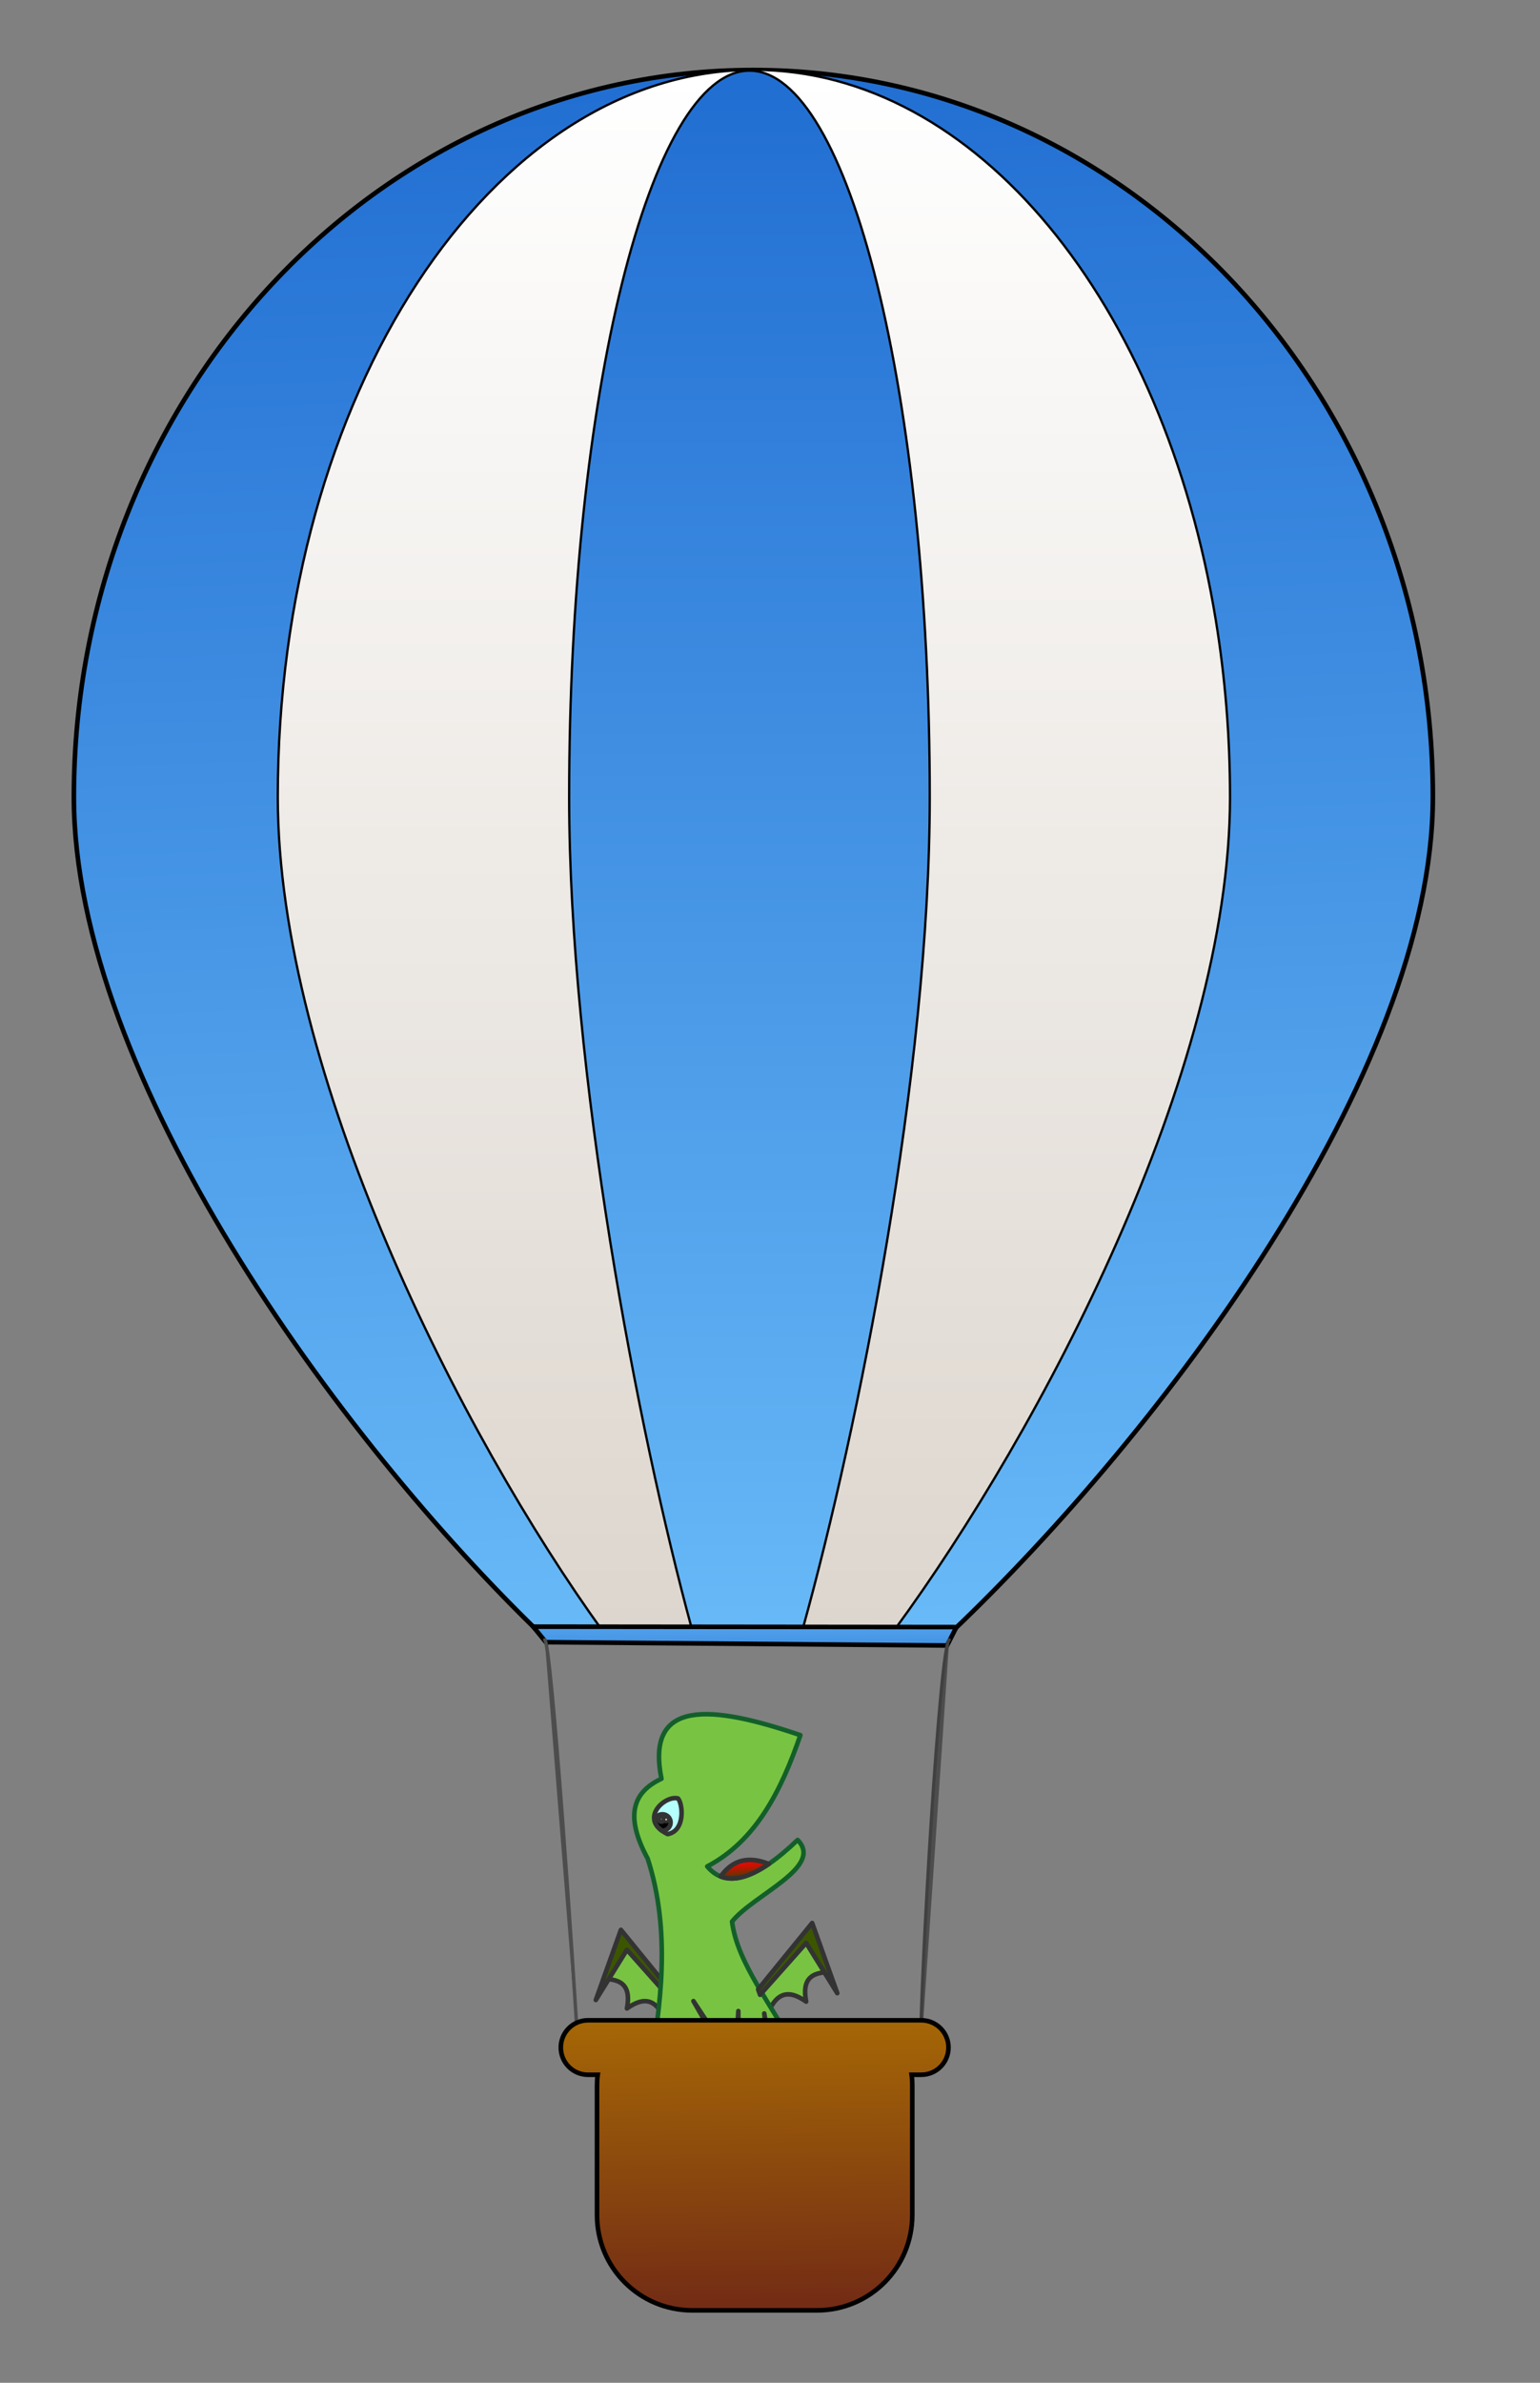
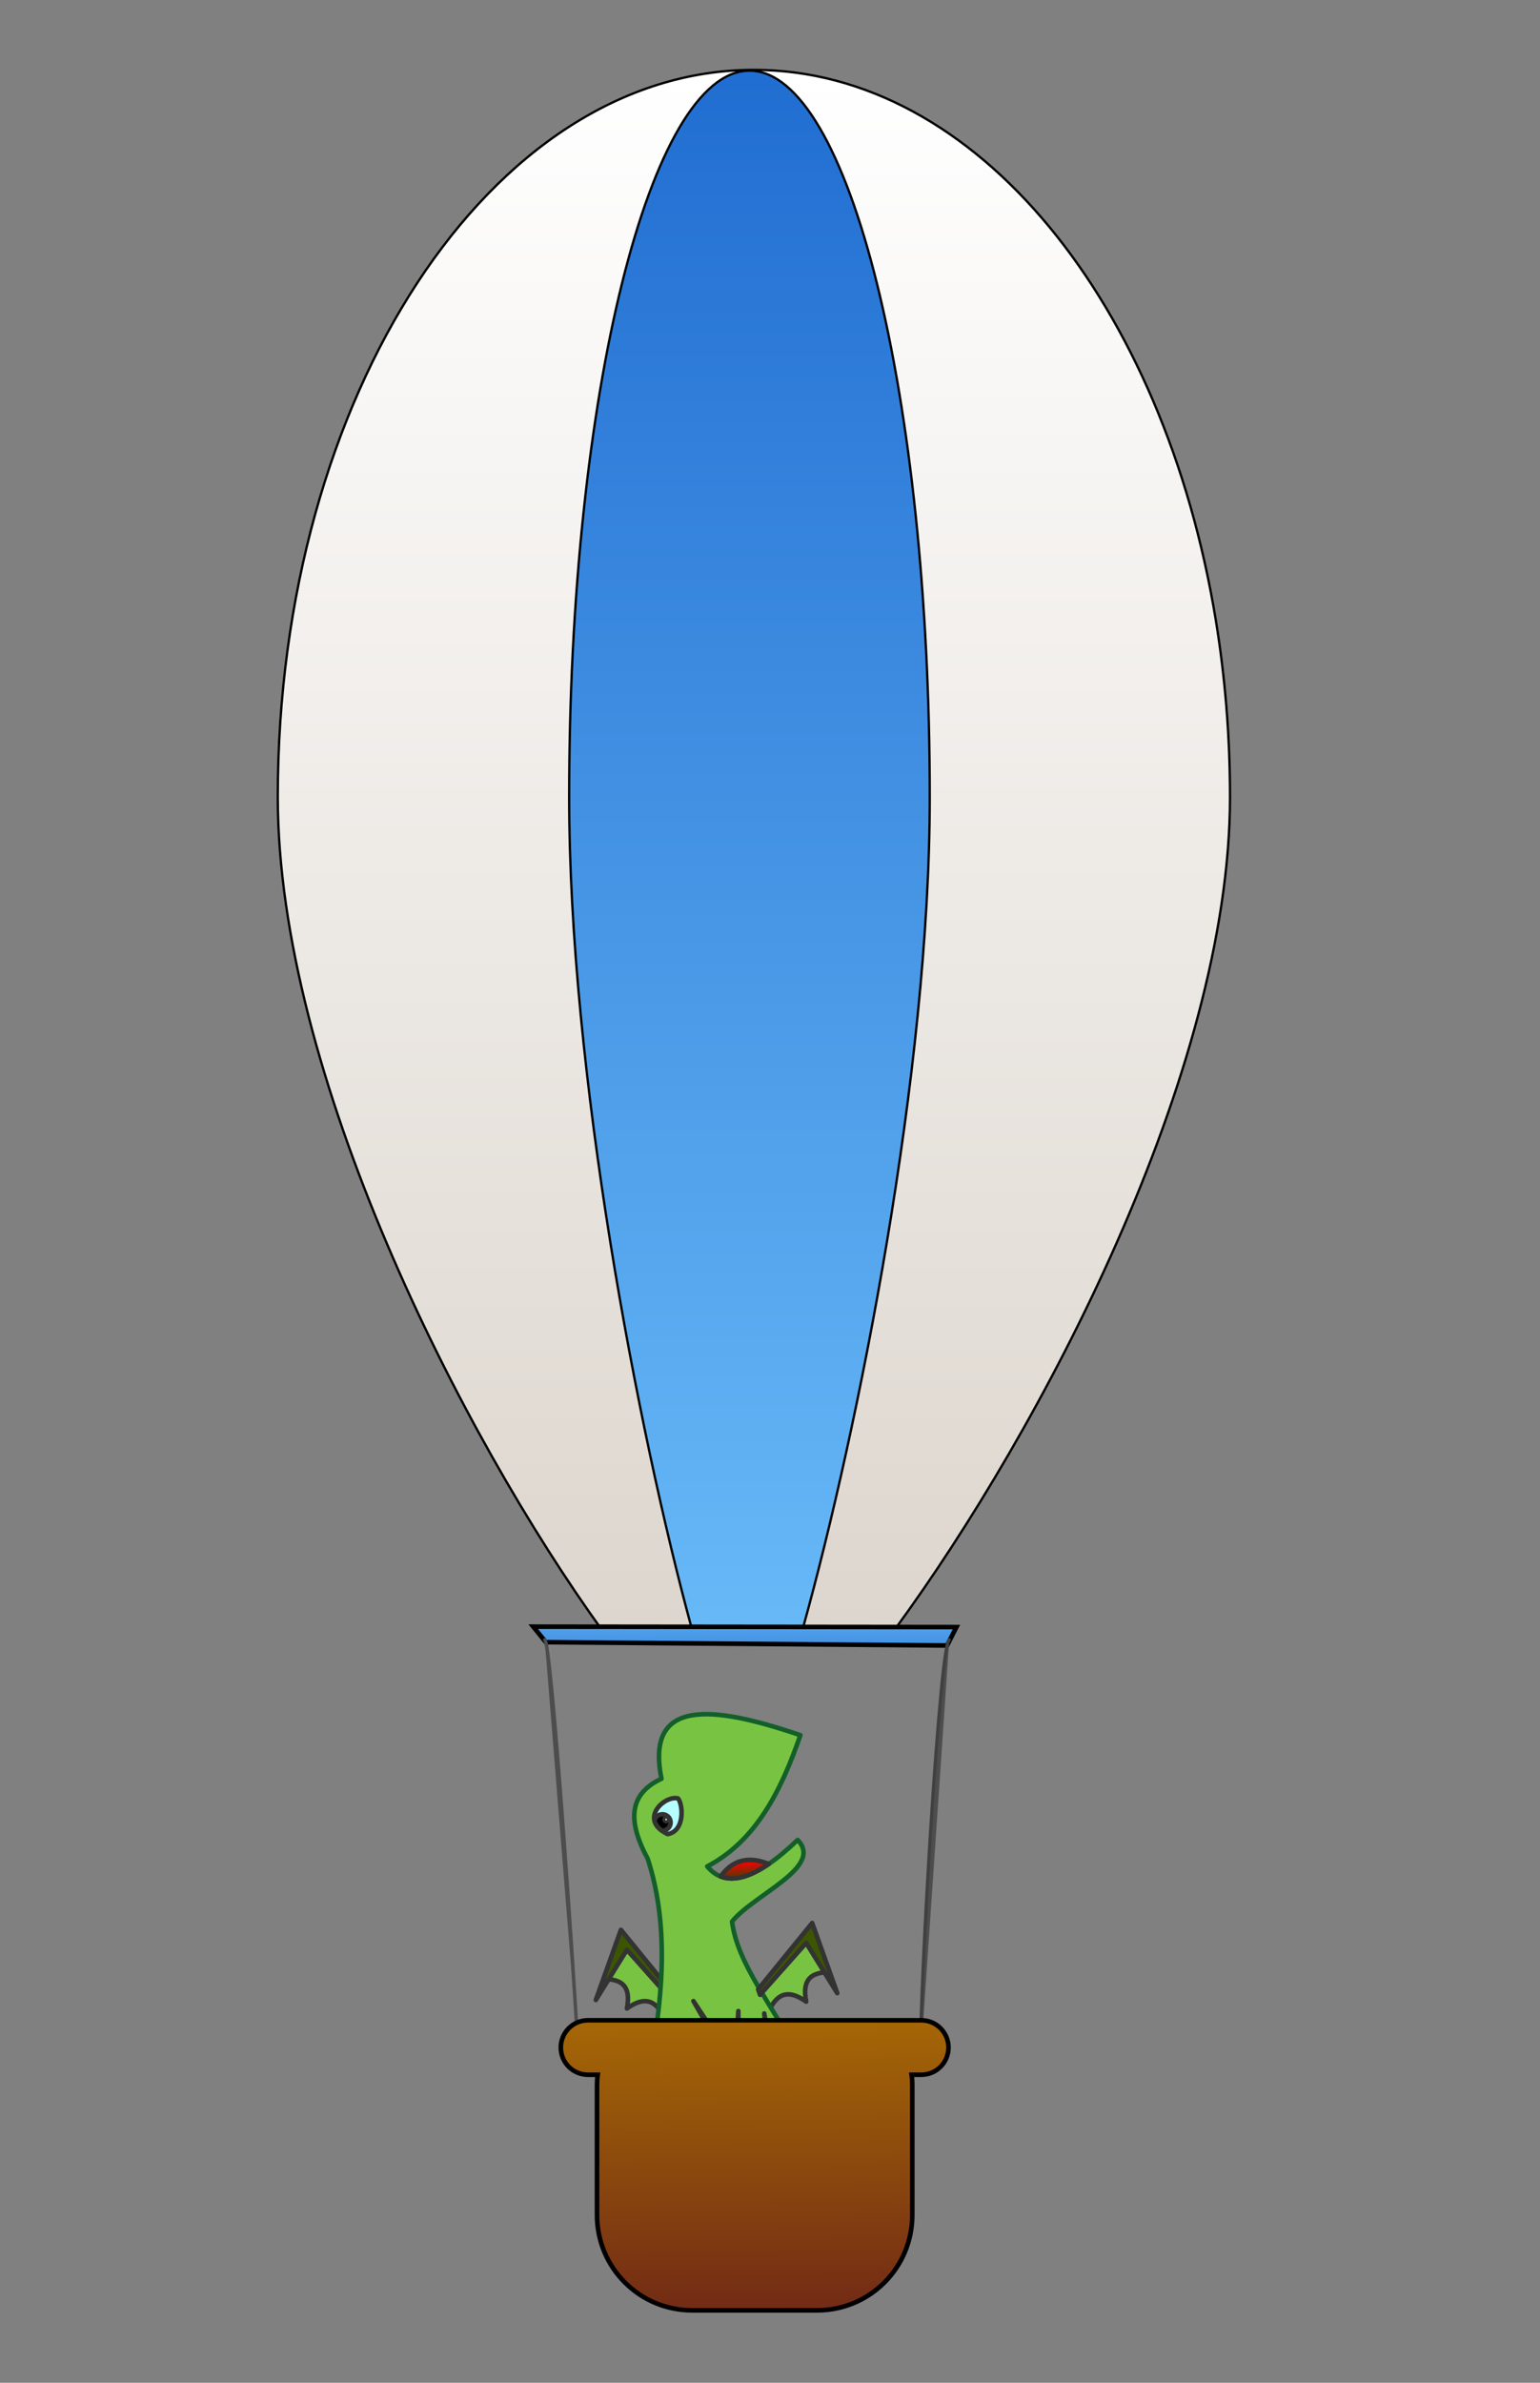
<svg xmlns="http://www.w3.org/2000/svg" xmlns:ns1="http://www.serif.com/" width="100%" height="100%" viewBox="0 0 335 518" version="1.1" xml:space="preserve" style="fill-rule:evenodd;clip-rule:evenodd;">
  <rect x="0" y="0" width="335" height="518" fill="#808080" stroke="none" />
  <rect id="ArtBoard2" x="0" y="0" width="335" height="518" style="fill:none;" />
  <clipPath id="_clip1">
    <rect x="0" y="0" width="335" height="518" />
  </clipPath>
  <g clip-path="url(#_clip1)">
    <rect id="ArtBoard1" x="-197" y="211" width="725.385" height="421.314" style="fill:none;" />
    <g id="Layer-1" ns1:id="Layer 1" />
-     <path d="M311.692,173.254c0,60.312 -59.58,138.598 -104.463,181.323c-51.095,-0.816 -31.277,-1.051 -89.345,0.882c-44.225,-42.586 -101.815,-121.677 -101.815,-182.205c0,-87.232 66.221,-158.031 147.814,-158.031c81.592,0 147.813,70.799 147.813,158.031l-0.004,0Z" style="fill:url(#_Linear2);stroke:#000;stroke-width:1px;" />
    <path d="M267.566,173.25c0,60.038 -41.356,137.887 -72.752,180.751c-38.276,0.021 -22.559,-0.222 -63.679,0.613c-30.901,-42.794 -70.709,-121.236 -70.709,-181.363c0,-87.249 46.4,-158.059 103.568,-158.059c48.484,0 89.223,50.927 100.482,119.621c2.017,12.305 3.088,25.181 3.088,38.436l0.002,0.001Z" style="fill:url(#_Linear3);stroke:#000;stroke-width:0.5px;" />
    <path d="M202.252,173.25c0,59.895 -15.621,137.535 -27.505,180.391c-23.159,0.172 0.606,-0.01 -24.305,0.258c-11.682,-42.86 -26.634,-120.827 -26.634,-180.648c0,-87.155 17.572,-157.888 39.222,-157.888c21.651,0 39.223,70.733 39.223,157.888l-0.001,-0.001Z" style="fill:url(#_Linear4);stroke:#000;stroke-width:0.5px;" />
    <path d="M118.742,356.998l-2.749,-3.377l92.059,0.09l-2.033,4.005l-87.275,-0.718l0,0l-0.002,0Z" style="fill:url(#_Linear5);stroke:#000;stroke-width:1px;" />
    <path d="M118.5,356.5c1.36,0 6.333,71.407 7.333,91" style="fill:#4d4d4d;stroke:#4d4d4d;stroke-width:0.75px;stroke-linecap:round;stroke-linejoin:round;stroke-miterlimit:1.5;" />
    <path d="M167.473,436.683c2.256,-4.266 5.009,-3.556 7.893,-1.543c-0.984,-5.08 1.361,-6.189 4.451,-6.41l-4.332,-7.715l-10.564,12.403l2.552,3.265Z" style="fill:#78c442;stroke:#333;stroke-width:1px;stroke-linejoin:round;stroke-miterlimit:1.414;" />
    <path d="M144.269,438.166c-2.256,-4.266 -5.01,-3.556 -7.894,-1.543c0.985,-5.079 -1.36,-6.189 -4.451,-6.409l4.333,-7.715l10.563,12.403l-2.551,3.264Z" style="fill:#78c442;stroke:#333;stroke-width:1px;stroke-linejoin:round;stroke-miterlimit:1.414;" />
    <path d="M146.82,433.953l-11.75,-14.422l-5.46,15.252l6.765,-10.919l10.03,11.276l0.415,-1.187Z" style="fill:#3c5600;stroke:#333;stroke-width:1px;stroke-linejoin:round;stroke-miterlimit:1.414;" />
-     <path d="M140.898,404.067c-5.291,-9.749 -2.864,-14.647 2.997,-17.385c-3.56,-17.547 10.939,-16.03 30.215,-9.472c-4.207,12.187 -9.715,23.007 -20.264,28.536c4.221,5.082 10.968,2.586 19.663,-5.755c5.775,5.915 -9.502,11.83 -14.268,17.745c2.398,18.624 31.159,36.214 7.194,55.872c18.022,-6.1 16.392,2.7 17.893,9.126c-8.271,-1.296 -16.182,-3.746 -23.888,-6.848c-3.568,1.504 -7.423,1.574 -11.63,-0.12c-2.905,4.115 -6.812,7.005 -11.751,8.633c-2.84,-8.766 1.279,-10.275 6.235,-10.911c-12.027,-3.491 7.897,-37.735 -2.398,-69.421l0.002,0Z" style="fill:#78c442;stroke:#135f2a;stroke-width:1px;stroke-linejoin:round;stroke-miterlimit:1.414;" />
+     <path d="M140.898,404.067c-5.291,-9.749 -2.864,-14.647 2.997,-17.385c-3.56,-17.547 10.939,-16.03 30.215,-9.472c-4.207,12.187 -9.715,23.007 -20.264,28.536c4.221,5.082 10.968,2.586 19.663,-5.755c5.775,5.915 -9.502,11.83 -14.268,17.745c2.398,18.624 31.159,36.214 7.194,55.872c18.022,-6.1 16.392,2.7 17.893,9.126c-8.271,-1.296 -16.182,-3.746 -23.888,-6.848c-3.568,1.504 -7.423,1.574 -11.63,-0.12c-2.905,4.115 -6.812,7.005 -11.751,8.633c-2.84,-8.766 1.279,-10.275 6.235,-10.911c-12.027,-3.491 7.897,-37.735 -2.398,-69.421Z" style="fill:#78c442;stroke:#135f2a;stroke-width:1px;stroke-linejoin:round;stroke-miterlimit:1.414;" />
    <path d="M145.239,398.723c-6.504,-3.194 -0.618,-8.535 2.247,-7.757c1.072,1.206 1.611,7.076 -2.247,7.757Z" style="fill:#b5ffff;stroke:#333;stroke-width:1px;stroke-linejoin:round;stroke-miterlimit:1.414;" />
    <path d="M144.099,394.407c-0.826,0.001 -1.548,0.576 -1.735,1.381c0.174,0.743 0.669,1.491 1.605,2.179c0.044,0.004 0.087,0.006 0.13,0.006c0.979,0.001 1.784,-0.804 1.784,-1.782c0,-0.979 -0.805,-1.784 -1.783,-1.784c0,0 0,0 -0.001,0l0,0Z" style="fill-rule:nonzero;stroke:#333;stroke-width:1px;stroke-linejoin:round;stroke-miterlimit:1.414;" />
    <path d="M163.248,404.325c-2.449,-0.029 -4.65,1.046 -6.454,3.575l0.01,0.046c2.814,1.078 6.321,0.078 10.431,-2.732c-1.382,-0.56 -2.718,-0.873 -3.987,-0.889l0,0Z" style="fill:url(#_Linear6);stroke:#333;stroke-width:1px;stroke-linejoin:round;stroke-miterlimit:1.414;" />
-     <circle cx="143.862" cy="395.454" r="0.567" style="fill:#fff;stroke:#333;stroke-width:1px;stroke-linejoin:round;stroke-miterlimit:1.414;" />
    <circle cx="144.907" cy="395.549" r="0.325" style="fill:#fff;stroke:#333;stroke-width:1px;stroke-linejoin:round;stroke-miterlimit:1.414;" />
    <path d="M150.844,435.021l6.175,10.75c0.865,3.081 0.013,10.763 -6.175,7.018l-5.952,-13.548l5.641,15.325c6.246,2.114 8.302,-5.052 7.374,-8.84l-7.063,-10.705Z" style="fill:#3c5600;stroke:#333;stroke-width:1px;stroke-linejoin:round;stroke-miterlimit:1.414;" />
    <path d="M160.613,437.185l0.021,9.616c0.614,2.405 4.166,7.235 6.87,2.32l-1.256,-11.41l2.154,12.483c-3.376,3.842 -7.536,-0.174 -8.382,-3.079l0.593,-9.93Z" style="fill:#3c5600;stroke:#333;stroke-width:1px;stroke-linejoin:round;stroke-miterlimit:1.414;" />
    <path d="M154.073,453.504c0.541,-2.112 1.608,-1.679 2.603,-1.597l0.059,2.602l-2.662,-1.005Z" style="fill:#c0c0c0;stroke:#333;stroke-width:1px;stroke-linejoin:round;stroke-miterlimit:1.414;" />
    <path d="M151.366,453.13c1.121,-1.146 1.642,-0.478 2.245,-0.06l-0.919,1.679l-1.326,-1.619Z" style="fill:#c0c0c0;stroke:#333;stroke-width:1px;stroke-linejoin:round;stroke-miterlimit:1.414;" />
    <path d="M156.102,450.65c-0.013,-1.241 0.638,-1.16 1.197,-1.262l0.417,1.423l-1.614,-0.161Z" style="fill:#c0c0c0;stroke:#333;stroke-width:1px;stroke-linejoin:round;stroke-miterlimit:1.414;" />
    <path d="M163.461,451.022c-0.396,-1.547 -1.178,-1.23 -1.907,-1.17l-0.043,1.907l1.95,-0.737Z" style="fill:#c0c0c0;stroke:#333;stroke-width:1px;stroke-linejoin:round;stroke-miterlimit:1.414;" />
    <path d="M165.443,450.748c-0.821,-0.84 -1.202,-0.35 -1.644,-0.044l0.673,1.23l0.971,-1.186Z" style="fill:#c0c0c0;stroke:#333;stroke-width:1px;stroke-linejoin:round;stroke-miterlimit:1.414;" />
    <path d="M161.978,448.931c0.01,-0.91 -0.468,-0.851 -0.877,-0.926l-0.305,1.043l1.182,-0.117Z" style="fill:#c0c0c0;stroke:#333;stroke-width:1px;stroke-linejoin:round;stroke-miterlimit:1.414;" />
    <path d="M148.589,470.583c0.012,0.552 -0.222,1.682 0.889,1.753c1.11,0.071 0.846,-1.275 0.816,-1.97c-0.089,0.547 -0.216,1.531 -0.828,1.544c-0.612,0.012 -0.821,-0.795 -0.877,-1.327Z" style="fill:url(#_Linear7);stroke:#333;stroke-width:1px;stroke-linejoin:round;stroke-miterlimit:1.414;" />
-     <path d="M150.286,472.265c0.015,0.71 -0.285,2.163 1.143,2.255c1.429,0.091 1.089,-1.641 1.051,-2.534c-0.115,0.703 -0.279,1.969 -1.066,1.985c-0.787,0.017 -1.055,-1.022 -1.128,-1.706Z" style="fill:url(#_Linear8);stroke:#333;stroke-width:1px;stroke-linejoin:round;stroke-miterlimit:1.414;" />
    <path d="M164.921,432.469l11.751,-14.421l5.46,15.252l-6.766,-10.92l-10.029,11.276l-0.416,-1.187Z" style="fill:#3c5600;stroke:#333;stroke-width:1px;stroke-linejoin:round;stroke-miterlimit:1.414;" />
    <path d="M167.551,470.241c-3.674,-0.613 -3.734,1.354 -4.294,2.965l4.028,1.89l0.266,-4.855Z" style="fill:#c0c0c0;stroke:#333;stroke-width:1px;stroke-linejoin:round;stroke-miterlimit:1.414;" />
    <path d="M162.04,473.094c-5.873,-0.98 -5.97,2.165 -6.865,4.74l6.438,3.022l0.427,-7.762Z" style="fill:#c0c0c0;stroke:#333;stroke-width:1px;stroke-linejoin:round;stroke-miterlimit:1.414;" />
    <path d="M206.5,356.5c-1.92,0 -6.333,72.651 -6.333,92.667" style="fill:#4d4d4d;stroke:#404040;stroke-width:0.7px;stroke-linecap:round;stroke-linejoin:round;stroke-miterlimit:1.5;" />
    <path d="M127.914,439.194c-3.275,0 -5.919,2.643 -5.919,5.919c0,3.276 2.644,5.92 5.919,5.92l2.107,0c-0.102,0.702 -0.15,1.441 -0.15,2.307l0,28.194c0,11.468 9.25,20.719 20.719,20.719l27.14,0c11.469,0 20.719,-9.251 20.719,-20.719l0,-28.194c0,-0.867 -0.048,-1.604 -0.151,-2.307l2.107,0c3.276,0 5.92,-2.644 5.92,-5.92c0,-3.276 -2.644,-5.919 -5.92,-5.919l-72.49,0l-0.001,0Z" style="fill:url(#_Linear9);stroke:#000;stroke-width:1px;stroke-linecap:round;" />
  </g>
  <defs>
    <linearGradient id="_Linear2" x1="0" y1="0" x2="1" y2="0" gradientUnits="userSpaceOnUse" gradientTransform="matrix(8.542,363.957,-363.957,8.542,155.324,15.105)">
      <stop offset="0" style="stop-color:#216ed2;stop-opacity:1" />
      <stop offset="1" style="stop-color:#6dbffa;stop-opacity:1" />
    </linearGradient>
    <linearGradient id="_Linear3" x1="0" y1="0" x2="1" y2="0" gradientUnits="userSpaceOnUse" gradientTransform="matrix(2.07986e-14,339.666,-339.666,2.07986e-14,-163.773,15.07)">
      <stop offset="0" style="stop-color:#fff;stop-opacity:1" />
      <stop offset="1" style="stop-color:#ddd6ce;stop-opacity:1" />
    </linearGradient>
    <linearGradient id="_Linear4" x1="0" y1="0" x2="1" y2="0" gradientUnits="userSpaceOnUse" gradientTransform="matrix(2.26853e-14,370.479,-370.479,2.26853e-14,-163.773,15.233)">
      <stop offset="0" style="stop-color:#216ed2;stop-opacity:1" />
      <stop offset="1" style="stop-color:#6dbffa;stop-opacity:1" />
    </linearGradient>
    <linearGradient id="_Linear5" x1="0" y1="0" x2="1" y2="0" gradientUnits="userSpaceOnUse" gradientTransform="matrix(1.42819e-15,-23.324,23.324,1.42819e-15,-247.331,368.164)">
      <stop offset="0" style="stop-color:#216ed2;stop-opacity:1" />
      <stop offset="1" style="stop-color:#6dbffa;stop-opacity:1" />
    </linearGradient>
    <linearGradient id="_Linear6" x1="0" y1="0" x2="1" y2="0" gradientUnits="userSpaceOnUse" gradientTransform="matrix(0.285,3.063,-3.063,0.285,161.716,404.731)">
      <stop offset="0" style="stop-color:#f00;stop-opacity:1" />
      <stop offset="1" style="stop-color:#5a3600;stop-opacity:1" />
    </linearGradient>
    <linearGradient id="_Linear7" x1="0" y1="0" x2="1" y2="0" gradientUnits="userSpaceOnUse" gradientTransform="matrix(-0.068,-1.777,1.777,-0.068,149.424,472.277)">
      <stop offset="0" style="stop-color:#384f00;stop-opacity:1" />
      <stop offset="1" style="stop-color:#384f00;stop-opacity:0" />
    </linearGradient>
    <linearGradient id="_Linear8" x1="0" y1="0" x2="1" y2="0" gradientUnits="userSpaceOnUse" gradientTransform="matrix(-0.087,-2.286,2.286,-0.087,151.367,474.444)">
      <stop offset="0" style="stop-color:#384f00;stop-opacity:1" />
      <stop offset="1" style="stop-color:#384f00;stop-opacity:0" />
    </linearGradient>
    <linearGradient id="_Linear9" x1="0" y1="0" x2="1" y2="0" gradientUnits="userSpaceOnUse" gradientTransform="matrix(-0.956,-63.266,63.266,-0.956,167.198,502.378)">
      <stop offset="0" style="stop-color:#722b15;stop-opacity:1" />
      <stop offset="1" style="stop-color:#a56706;stop-opacity:1" />
    </linearGradient>
  </defs>
</svg>